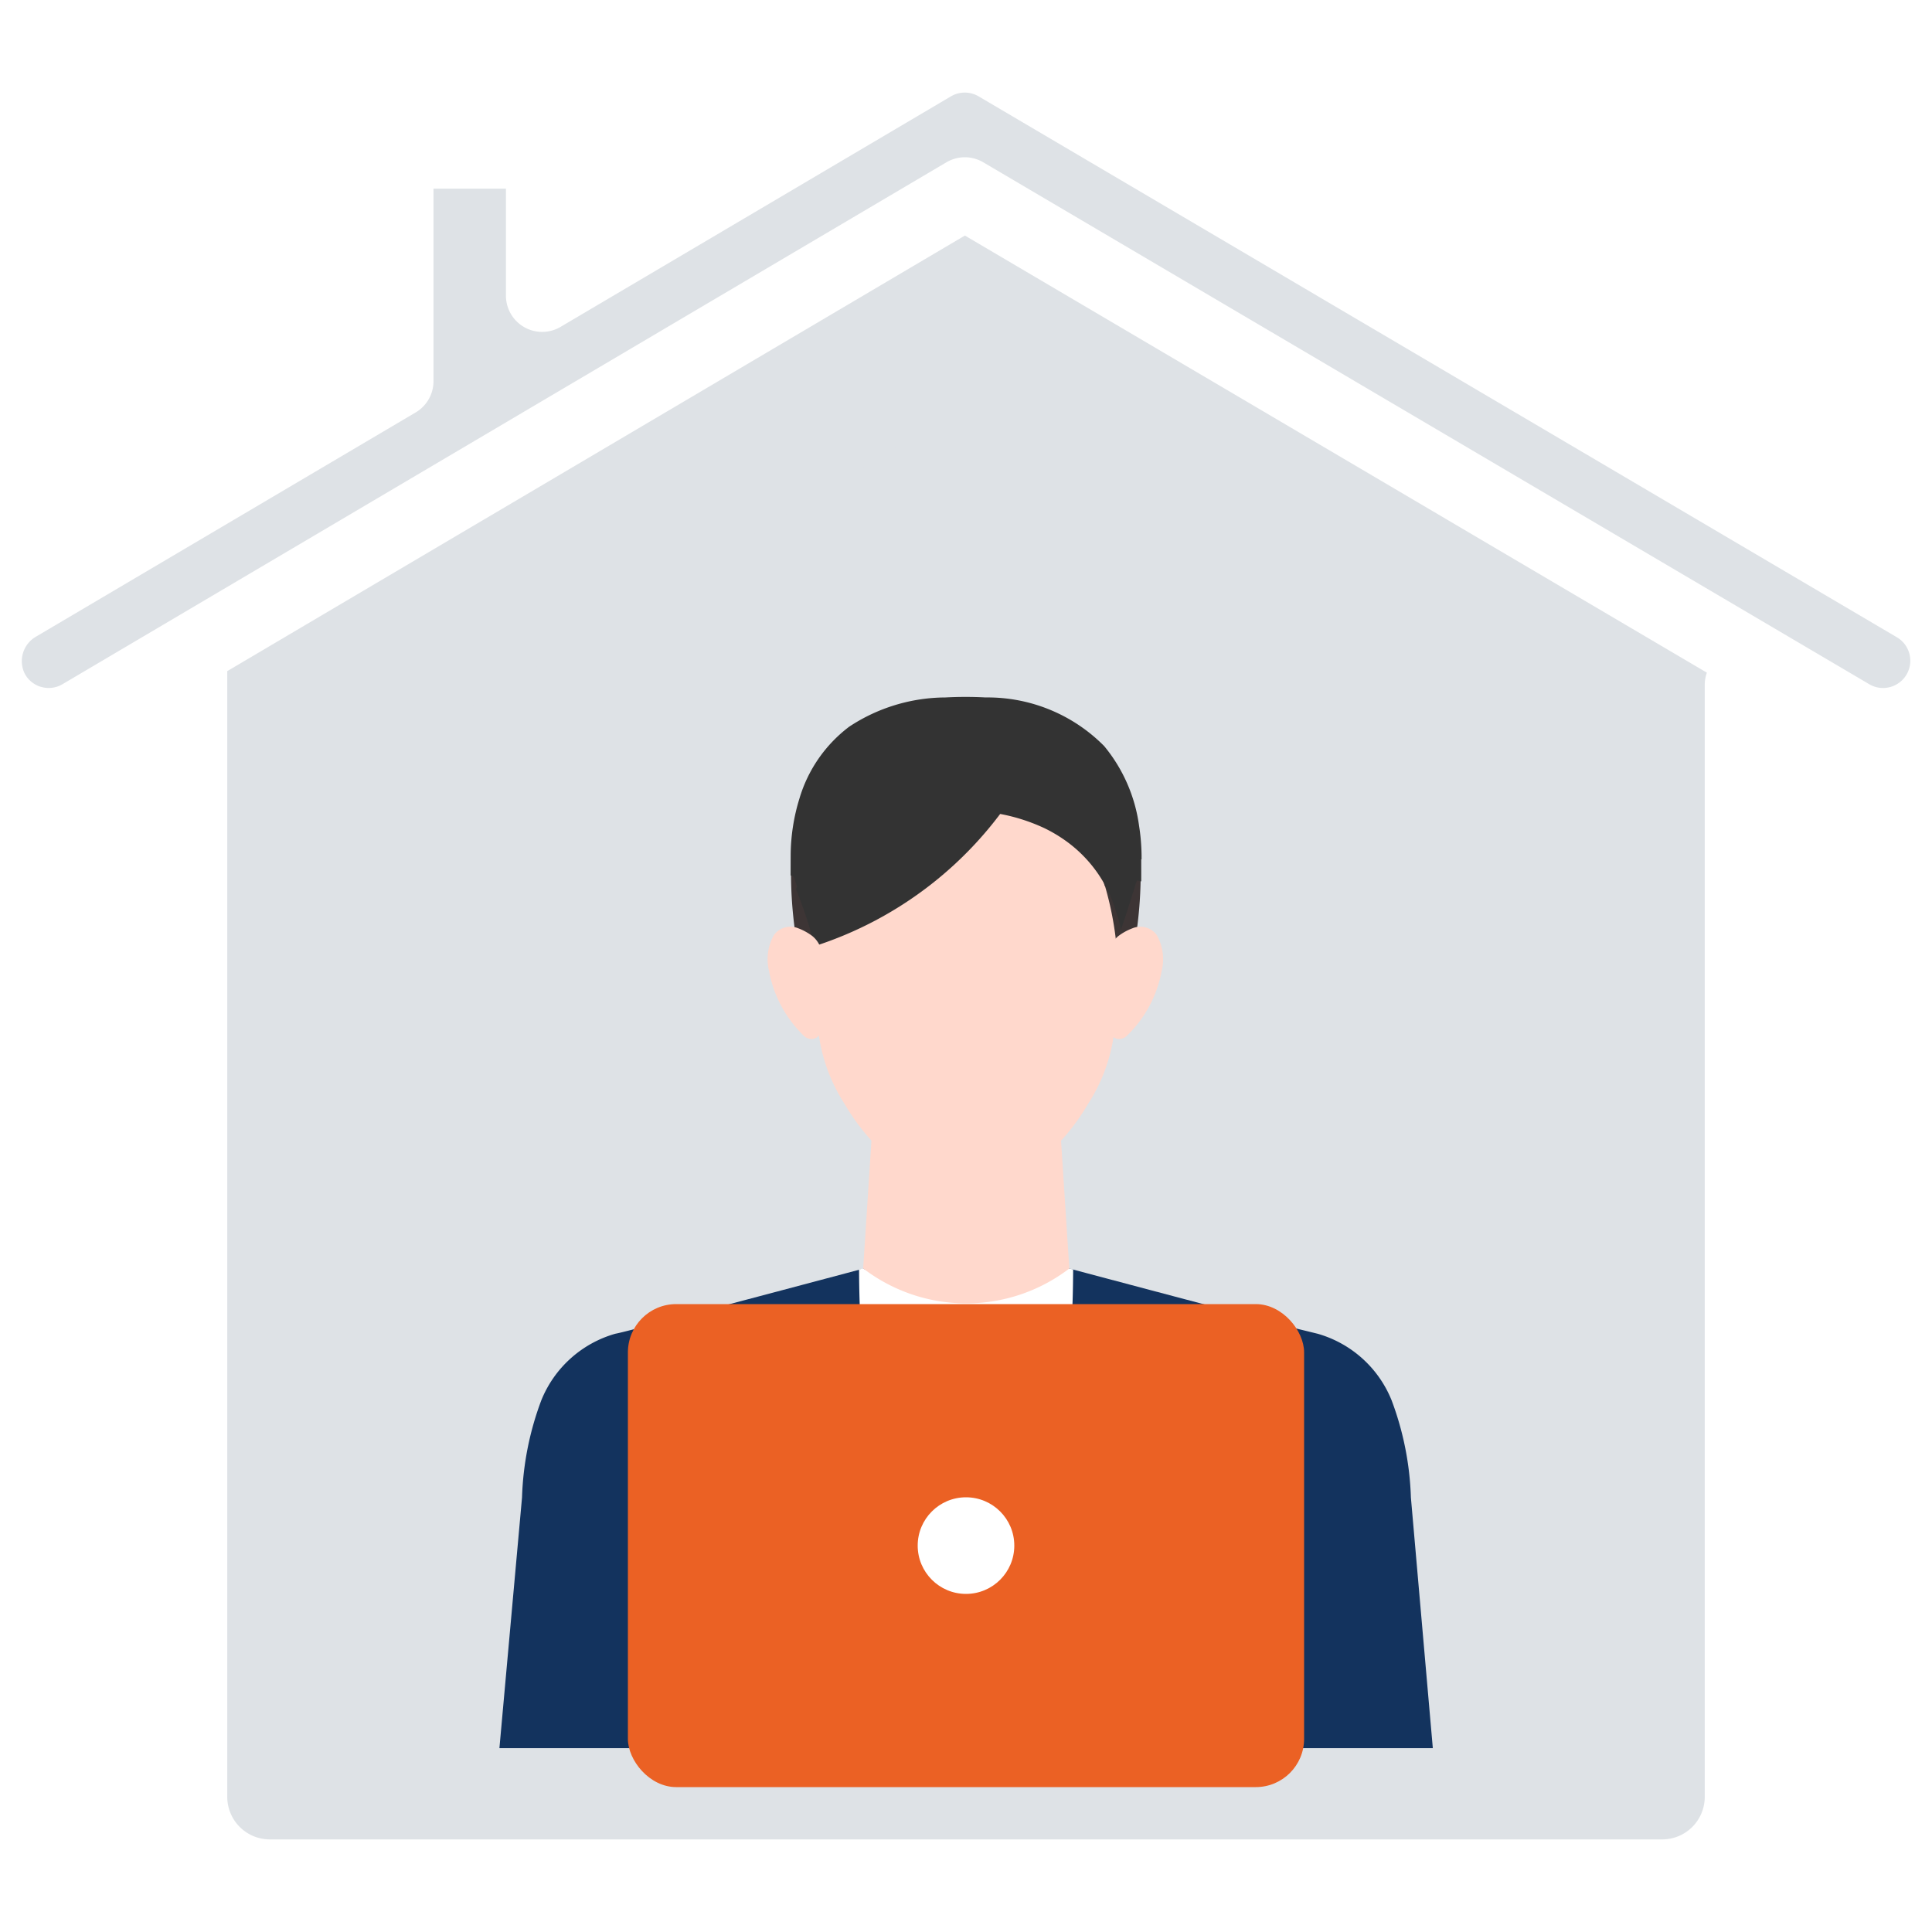
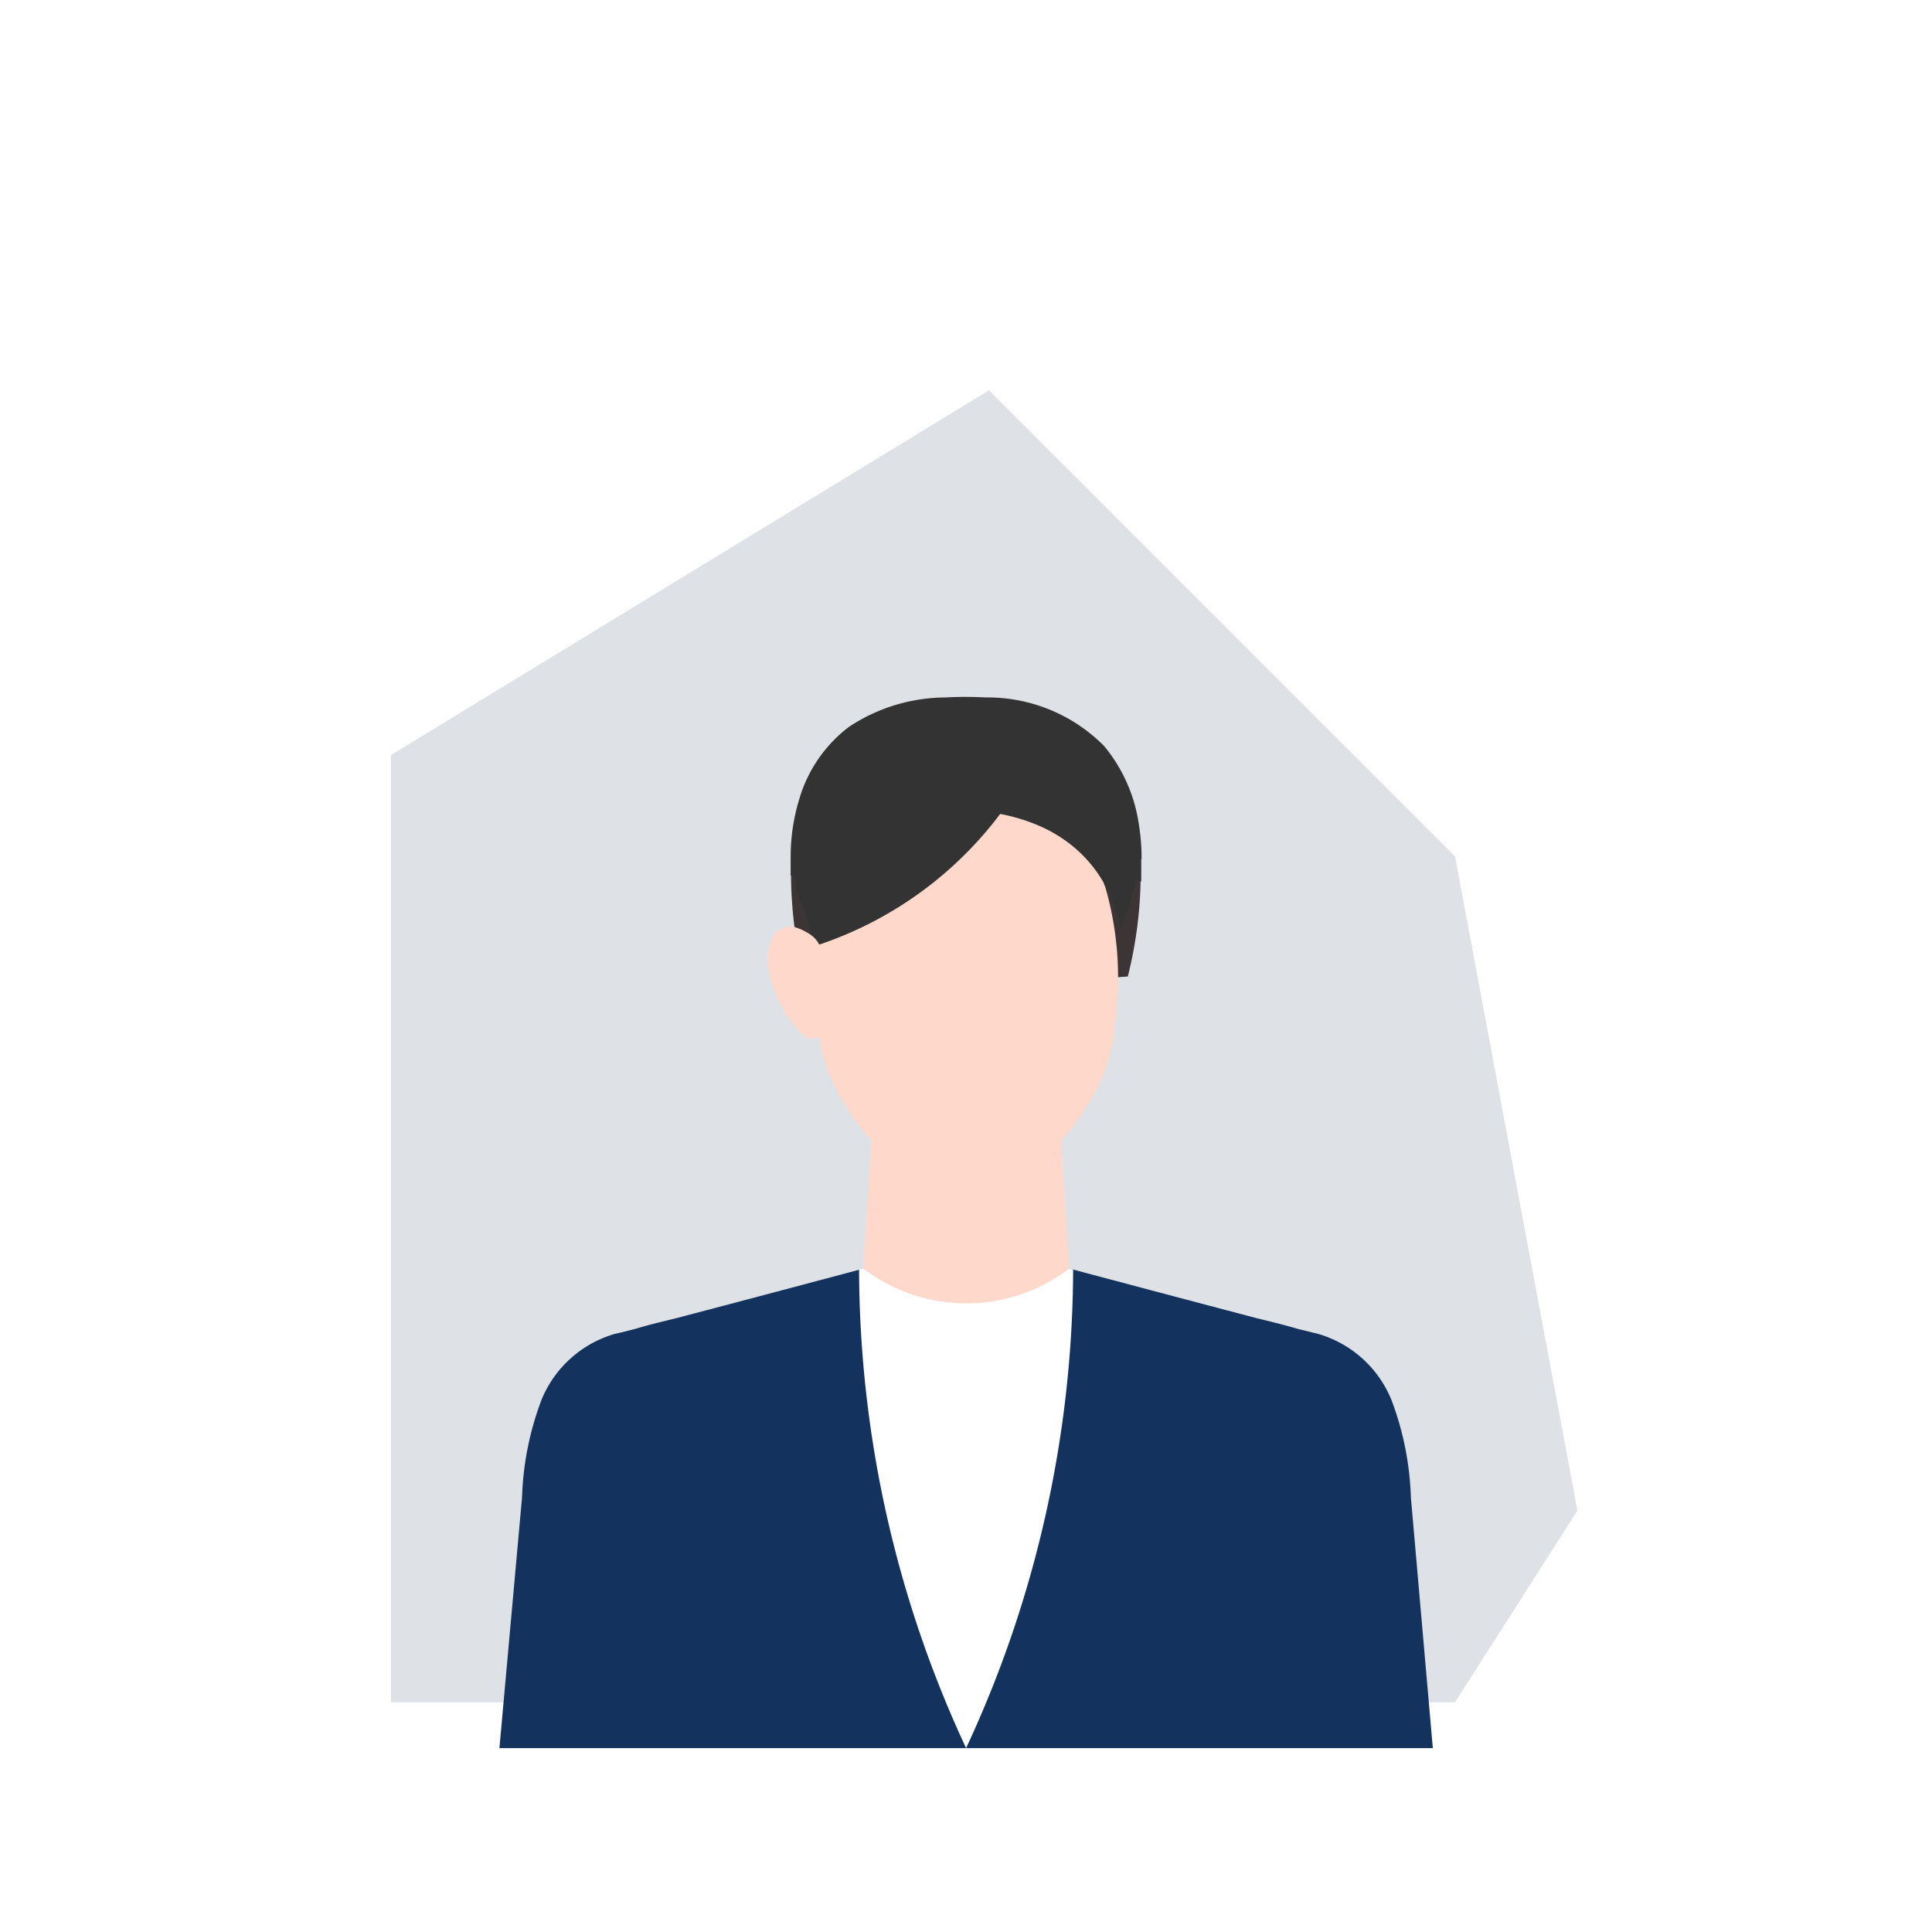
<svg xmlns="http://www.w3.org/2000/svg" id="グループ_126789" data-name="グループ 126789" width="40" height="40" viewBox="0 0 40 40">
  <defs>
    <clipPath id="clip-path">
      <rect id="長方形_87381" data-name="長方形 87381" width="39.102" height="36.166" fill="#dee2e6" />
    </clipPath>
    <clipPath id="clip-path-2">
      <rect id="長方形_84176" data-name="長方形 84176" width="19.325" height="21.766" fill="none" />
    </clipPath>
  </defs>
  <path id="パス_378195" data-name="パス 378195" d="M0,0H40V40H0Z" fill="#fff" />
  <g id="マスクグループ_123890" data-name="マスクグループ 123890" transform="translate(0.449 1.917)" clip-path="url(#clip-path)">
-     <path id="パス_377688" data-name="パス 377688" d="M53.455,33.6a3.875,3.875,0,1,1-3.875-3.875A3.88,3.88,0,0,1,53.455,33.6m3.609,6.545L59,44.5a1.817,1.817,0,0,1-.188,1.8l-1.836,2.539h2.017A1.616,1.616,0,0,1,60.6,50.446v1.207a1.616,1.616,0,0,1-1.614,1.614H40.3a1.684,1.684,0,0,1-1.682-1.683v-1.07A1.684,1.684,0,0,1,40.3,48.832H41.9l-1.615-2.6a1.81,1.81,0,0,1-.117-1.692l1.951-4.39a2.791,2.791,0,0,1,2.548-1.656h9.851a2.791,2.791,0,0,1,2.548,1.656M34.285,32.862V56.169a.882.882,0,0,0,.88.881H63.994a.881.881,0,0,0,.881-.881V33.146a.744.744,0,0,1,.044-.252l-15.362-9.05Z" transform="translate(-30.029 -20.884)" fill="#dee2e6" />
    <path id="パス_377815" data-name="パス 377815" d="M20.837,6.817l9.649,9.649L33.02,30.011,30.486,33.98H8.453V14.37Z" transform="translate(-0.81 -0.653)" fill="#dee2e6" />
-     <path id="パス_377689" data-name="パス 377689" d="M.409,12.306a.559.559,0,0,0,.437-.058l18.3-10.805a.75.75,0,0,1,.762,0L38.252,12.249a.554.554,0,0,0,.285.078.564.564,0,0,0,.287-1.05L19.812.078a.564.564,0,0,0-.573,0L11.158,4.85A.75.75,0,0,1,10.026,4.2V1.989h-1.5V5.976a.75.75,0,0,1-.369.646L.3,11.262a.585.585,0,0,0-.236.77.56.56,0,0,0,.345.275" transform="translate(0 0)" fill="#dee2e6" />
  </g>
  <g id="グループ_120072" data-name="グループ 120072" transform="translate(10.34 14.428)">
    <g id="グループ_76182" data-name="グループ 76182" transform="translate(0 0)">
      <g id="グループ_120049" data-name="グループ 120049" transform="translate(0 0)">
        <g id="グループ_120049-2" data-name="グループ 120049" clip-path="url(#clip-path-2)">
          <path id="パス_372848" data-name="パス 372848" d="M18.871,259.318a6.257,6.257,0,0,0-.4-2.013,2.345,2.345,0,0,0-1.53-1.376c-.075-.018-.217-.054-.41-.1-.284-.085-.575-.155-.858-.224-1.993-.523-5.528-1.467-5.528-1.467l0,0-.014,0a1.307,1.307,0,0,1-.461.28,1.306,1.306,0,0,1-.461-.28l-.014,0,0,0s-3.535.944-5.528,1.467c-.283.069-.573.138-.858.224-.193.05-.336.086-.411.1a2.345,2.345,0,0,0-1.53,1.376,6.259,6.259,0,0,0-.4,2.013L0,264.508H19.325l-.454-5.19" transform="translate(0 -242.743)" fill="#13335e" />
          <path id="パス_372853" data-name="パス 372853" d="M168.571,264.637h-.546a6.624,6.624,0,0,1-1.839-.68l-.084.022a23.591,23.591,0,0,0,2.216,9.91h0a23.593,23.593,0,0,0,2.216-9.91l-.084-.022Z" transform="translate(-158.656 -252.124)" fill="#fff" />
          <path id="パス_372851" data-name="パス 372851" d="M172.256,187.184l-.01.008a3.511,3.511,0,0,1-4.259-.009h0q.093-1.436.186-2.873l1.947-.729a.008.008,0,0,0,0,0l1.949.729q.093,1.438.186,2.875" transform="translate(-160.456 -175.35)" fill="#ffd8cc" />
          <path id="パス_372861" data-name="パス 372861" d="M141.732,14.642a3.067,3.067,0,0,0-1.045-2.078,4,4,0,0,0-2.555-.678,5.252,5.252,0,0,0-2.13.373,2.723,2.723,0,0,0-1.5,2.383,8.786,8.786,0,0,0,.26,2.5l3.349.21h.008l3.349-.21a8.786,8.786,0,0,0,.26-2.5" transform="translate(-128.458 -11.352)" fill="#3d3535" />
          <path id="パス_372862" data-name="パス 372862" d="M151.727,45.871a2.732,2.732,0,0,0-1.819-1.913,1.512,1.512,0,0,0-.29-.033c-.259,0-1.26,0-1.518,0a1.511,1.511,0,0,0-.29.033,2.732,2.732,0,0,0-1.819,1.913,6.751,6.751,0,0,0-.213,2.771,3.537,3.537,0,0,0,.561,1.735,4.527,4.527,0,0,0,1.5,1.552,4.361,4.361,0,0,0,2.045,0,4.529,4.529,0,0,0,1.5-1.552,3.536,3.536,0,0,0,.562-1.735,6.749,6.749,0,0,0-.213-2.771" transform="translate(-139.195 -41.953)" fill="#ffd8cc" />
          <path id="パス_372863" data-name="パス 372863" d="M141.749,3.364c0-.026,0-.051,0-.077a4.207,4.207,0,0,0-.052-.619,3.284,3.284,0,0,0-.722-1.649A3.392,3.392,0,0,0,138.521.012a7.827,7.827,0,0,0-.833,0,3.64,3.64,0,0,0-1.993.606A2.892,2.892,0,0,0,134.667,2.1a4.05,4.05,0,0,0-.183,1.18h0q0,.209,0,.419h0a.079.079,0,0,1,.077.054c.114.369.33,1.058.352,1.078a2.892,2.892,0,0,1,1.336-1.981,3.816,3.816,0,0,1,3.488-.132,3,3,0,0,1,.426.251,2.758,2.758,0,0,1,.706.724,2.839,2.839,0,0,1,.27.517,3.176,3.176,0,0,1,.1.3,1.263,1.263,0,0,1,.077.315c.03-.051.22-.655.334-1.023l.092.018c0-.006,0-.013,0-.019s0-.033,0-.049V3.617c0-.024,0-.048,0-.072s0-.038,0-.057,0-.023,0-.034q0-.045,0-.09" transform="translate(-128.454 0)" fill="#333" />
          <path id="パス_372864" data-name="パス 372864" d="M141.6,42.411a7.8,7.8,0,0,1-4.2,3.259,9.049,9.049,0,0,0-.391-1.185l1.044-1.558,3.542-.516" transform="translate(-130.872 -40.51)" fill="#333" />
          <path id="パス_372865" data-name="パス 372865" d="M125.245,106.752a.547.547,0,0,0-.2-.4,1.15,1.15,0,0,0-.294-.162.424.424,0,0,0-.5.136,1.019,1.019,0,0,0-.105.745,2.5,2.5,0,0,0,.711,1.335.231.231,0,0,0,.208.073c.185-.038.211-.3.212-.507q0-.61-.039-1.218" transform="translate(-118.565 -101.399)" fill="#ffd8cc" />
-           <path id="パス_372866" data-name="パス 372866" d="M280.5,106.752a.546.546,0,0,1,.2-.4,1.149,1.149,0,0,1,.294-.162.424.424,0,0,1,.5.136,1.019,1.019,0,0,1,.105.745,2.5,2.5,0,0,1-.711,1.335.231.231,0,0,1-.208.073c-.185-.038-.211-.3-.212-.507q0-.61.039-1.218" transform="translate(-267.887 -101.399)" fill="#ffd8cc" />
        </g>
      </g>
    </g>
  </g>
-   <rect id="長方形_90123" data-name="長方形 90123" width="14" height="10" rx="1" transform="translate(13 27)" fill="#eb6124" />
  <circle id="楕円形_345" data-name="楕円形 345" cx="1" cy="1" r="1" transform="translate(19 31)" fill="#fff" />
</svg>